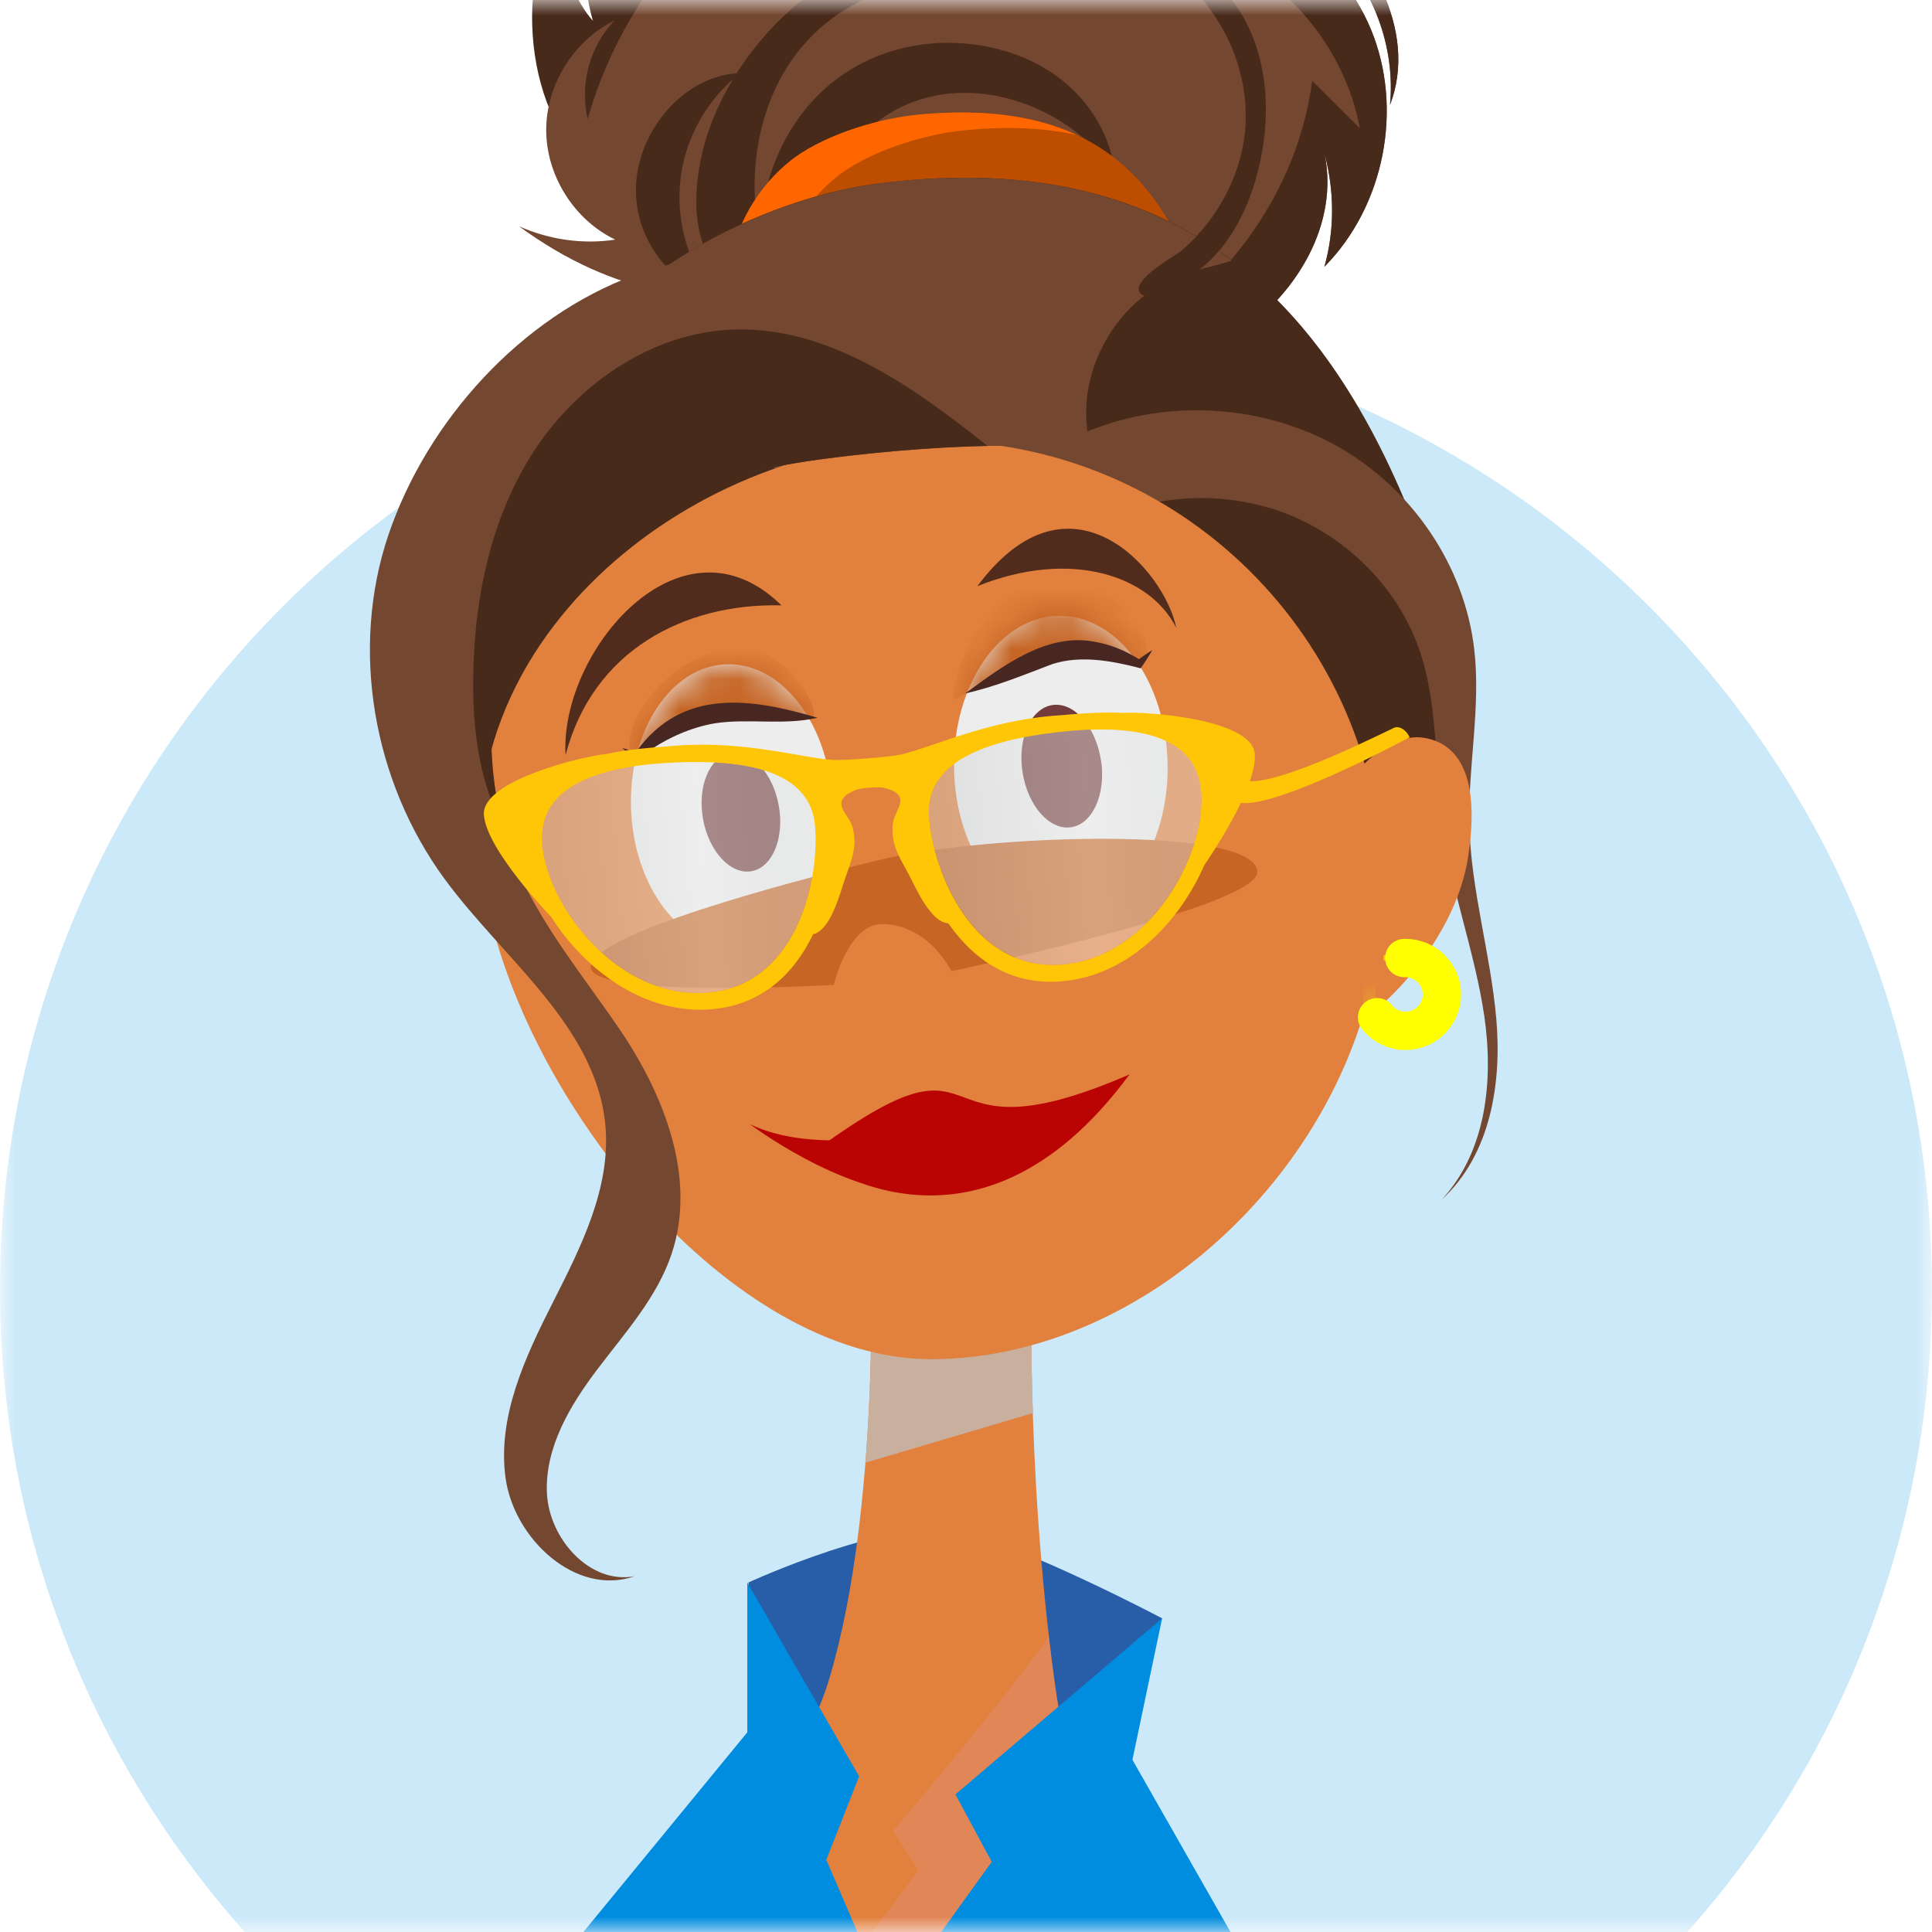
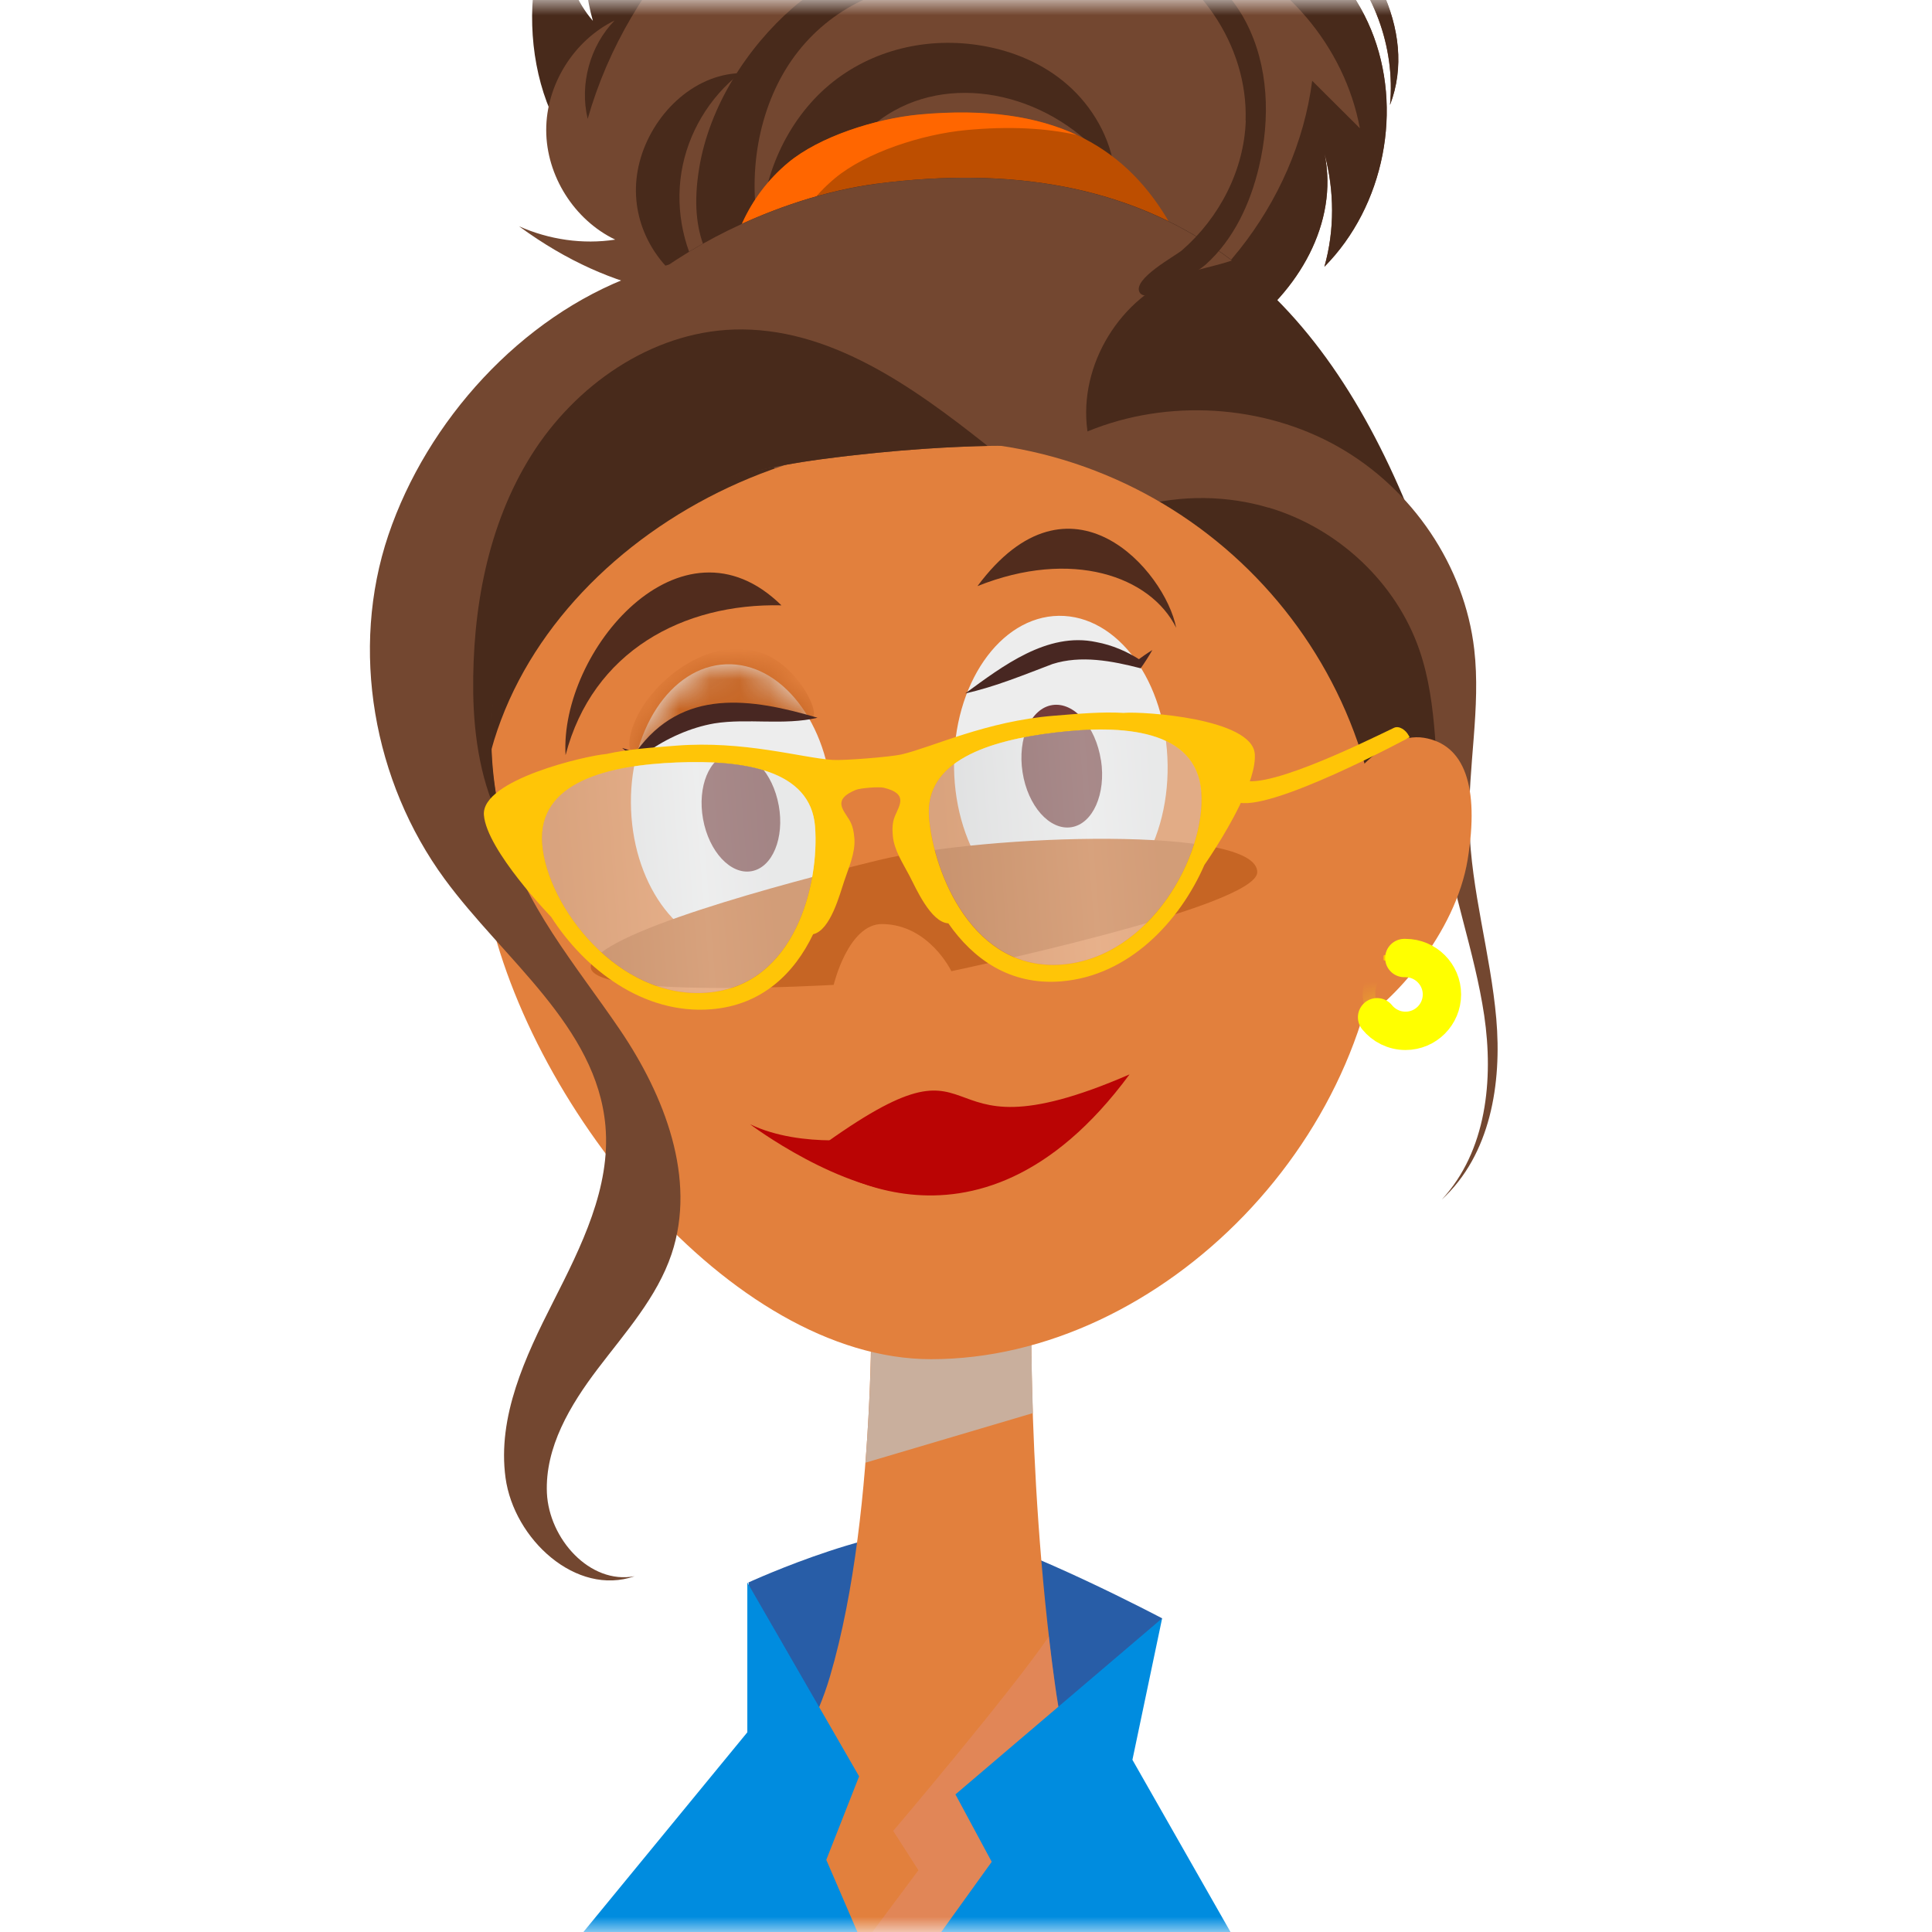
<svg xmlns="http://www.w3.org/2000/svg" width="64" height="64" viewBox="0 0 64 64" fill="none">
  <mask id="mask0_1_93" style="mask-type:alpha" maskUnits="userSpaceOnUse" x="0" y="0" width="64" height="64">
    <rect width="64" height="64" fill="#D9D9D9" />
  </mask>
  <g mask="url(#mask0_1_93)">
-     <path d="M64 42.712C64 45.864 63.544 48.906 62.695 51.779C62.487 52.486 62.256 53.183 61.998 53.867C60.509 57.883 58.236 61.517 55.359 64.585C55.31 64.638 55.26 64.691 55.207 64.744C54.487 65.507 53.727 66.23 52.935 66.917C52.829 67.01 52.72 67.102 52.611 67.191C52.502 67.287 52.39 67.38 52.278 67.469C52.122 67.598 51.967 67.723 51.808 67.849C51.61 68.007 51.409 68.162 51.204 68.314C51.052 68.43 50.897 68.542 50.742 68.654C50.629 68.734 50.517 68.816 50.405 68.896C49.962 69.209 49.513 69.51 49.054 69.797C48.935 69.873 48.816 69.949 48.694 70.022C48.588 70.085 48.479 70.151 48.373 70.217C48.059 70.402 47.742 70.584 47.422 70.759C47.088 70.947 46.751 71.122 46.411 71.294C45.932 71.535 45.443 71.766 44.948 71.987C44.733 72.083 44.522 72.176 44.307 72.261C44.158 72.324 44.01 72.384 43.861 72.443C43.835 72.456 43.808 72.466 43.782 72.473C43.637 72.532 43.491 72.588 43.346 72.645C43.125 72.731 42.9 72.81 42.679 72.889C42.421 72.981 42.163 73.067 41.903 73.153C41.334 73.338 40.763 73.507 40.182 73.659C39.983 73.712 39.782 73.764 39.581 73.811C38.273 74.131 36.931 74.369 35.564 74.517C35.448 74.531 35.336 74.544 35.221 74.554C35.214 74.557 35.204 74.557 35.194 74.557C34.986 74.58 34.778 74.597 34.566 74.613C34.286 74.636 34.002 74.656 33.718 74.669C33.46 74.683 33.199 74.696 32.941 74.702H32.938C32.875 74.702 32.819 74.706 32.756 74.706C32.505 74.712 32.251 74.716 32 74.716C31.349 74.716 30.702 74.696 30.061 74.656C29.906 74.65 29.751 74.636 29.595 74.626C29.321 74.607 29.054 74.584 28.783 74.557C28.36 74.514 27.937 74.465 27.521 74.405C26.705 74.29 25.899 74.147 25.103 73.969C24.7 73.883 24.301 73.787 23.904 73.682C23.627 73.609 23.353 73.533 23.078 73.454C22.804 73.375 22.533 73.292 22.263 73.206C22.137 73.17 22.015 73.127 21.896 73.087C21.704 73.025 21.513 72.958 21.321 72.889C21.215 72.856 21.113 72.816 21.011 72.777C20.819 72.711 20.631 72.638 20.446 72.565C20.373 72.536 20.297 72.506 20.221 72.476C20.145 72.45 20.073 72.42 20 72.387C19.851 72.328 19.703 72.268 19.557 72.205C19.409 72.146 19.263 72.08 19.118 72.017C18.969 71.954 18.824 71.888 18.679 71.819C18.563 71.766 18.441 71.71 18.322 71.654C18.322 71.654 18.32 71.653 18.315 71.65C18.292 71.641 18.269 71.627 18.246 71.617C18.104 71.548 17.962 71.479 17.82 71.409C17.675 71.337 17.533 71.267 17.394 71.195C17.252 71.122 17.11 71.049 16.971 70.973H16.974C16.908 70.934 16.839 70.897 16.773 70.861C16.218 70.56 15.67 70.243 15.135 69.913C14.986 69.82 14.837 69.728 14.689 69.632C14.243 69.348 13.807 69.051 13.377 68.744C13.295 68.684 13.212 68.625 13.13 68.562C7.851 64.701 3.799 59.261 1.671 52.939C1.519 52.489 1.377 52.037 1.245 51.581C0.793 50.015 0.459 48.4 0.251 46.745C0.086 45.424 0 44.08 0 42.712C0 27.092 11.194 14.082 26.002 11.274C27.065 11.072 28.149 10.924 29.245 10.831C30.154 10.752 31.072 10.712 32 10.712C32.859 10.712 33.708 10.745 34.55 10.811H34.553C36.244 10.947 37.893 11.208 39.498 11.598C39.842 11.677 40.182 11.766 40.519 11.862C42.342 12.361 44.102 13.018 45.78 13.824C45.78 13.824 45.784 13.824 45.787 13.827C45.873 13.87 45.959 13.91 46.045 13.953H46.048C47.581 14.706 49.05 15.574 50.434 16.552C58.639 22.346 64 31.905 64 42.712Z" fill="#CCE9F9" />
    <path d="M19.653 29.444L21.262 34.679L22.428 24.625L19.653 29.444Z" fill="#F5C423" />
    <path d="M24.796 52.42C24.796 52.42 29.589 50.214 31.802 50.732C34.015 51.244 38.497 53.609 38.497 53.609L33.724 63.274L25.718 60.328L24.796 52.423V52.42Z" fill="#285DA7" />
    <path d="M28.842 41.599C28.842 41.599 29.163 49.877 27.491 55.545C25.823 61.216 18.841 65.388 18.841 65.388L28.842 72.238L40.426 66.59C40.426 66.59 35.941 63.135 34.946 55.796C33.939 48.46 34.183 41.602 34.183 41.602H28.842V41.599Z" fill="#E2803D" />
    <g style="mix-blend-mode:multiply" opacity="0.39">
      <path d="M30.428 61.949L26.474 67.254L29.827 71.224L34.959 68.849L37.602 63.756C36.185 61.939 35.386 59.043 34.897 55.436C34.837 54.996 34.791 54.646 34.745 54.21C33.47 56.08 29.589 60.651 29.589 60.651L30.424 61.953L30.428 61.949Z" fill="#E19181" />
    </g>
    <g style="mix-blend-mode:multiply">
      <path d="M34.187 41.599H28.846C28.846 41.599 28.988 44.133 28.671 48.453L34.216 46.811C34.101 43.148 34.187 41.599 34.187 41.599Z" fill="#C9AF9D" />
    </g>
    <path d="M19.386 5.401C17.159 3.254 17.03 -1.532 19.092 -3.838C18.362 -2.401 18.59 -0.531 19.64 0.691C18.761 -2.434 20.069 -6.044 22.741 -7.884C25.414 -9.724 29.255 -9.651 31.858 -7.715C28.918 -9.357 24.737 -8.102 23.184 -5.113C21.632 -2.123 23.009 2.019 26.041 3.482C23.557 0.793 23.221 -1.796 24.188 -4.399C25.156 -7.002 29.169 -9.489 31.911 -9.935C34.652 -10.381 38.675 -8.478 39.491 -5.826C40.294 -3.217 39.524 0.559 37.714 2.603C33.896 6.914 24.449 10.293 19.382 5.408L19.386 5.401Z" fill="#482A1B" />
    <path d="M43.254 -3.497C43.234 -3.514 43.217 -3.527 43.197 -3.544C40.852 -5.45 37.681 -6.067 34.785 -5.215C34.771 -5.212 34.758 -5.208 34.745 -5.205C31.273 -4.178 28.049 -2.434 25.057 -0.393C26.061 -3.035 28.595 -4.858 31.293 -5.71C33.057 -6.269 34.9 -6.467 36.756 -6.546C34.306 -7.042 31.739 -6.949 29.351 -6.206C24.654 -4.736 20.812 -0.792 19.468 3.938C19.194 2.795 19.541 1.52 20.36 0.678C19.006 1.338 18.091 2.808 18.094 4.314C18.097 5.821 19.022 7.287 20.38 7.938C19.303 8.103 18.187 7.938 17.192 7.495C23.693 12.255 28.532 8.027 34.771 11.264C33.486 11.621 32.205 11.974 30.92 12.331C33.853 13.034 37.955 13.223 41.074 11.026C43.009 9.662 44.343 7.389 43.878 5.104C44.202 6.319 44.215 7.621 43.871 8.836C45.86 6.825 46.494 3.594 45.414 0.978C44.334 -1.634 41.602 -3.478 38.775 -3.497C40.687 -3.758 42.702 -3.104 44.096 -1.77C45.49 -0.435 46.226 1.553 46.045 3.475C46.999 0.975 45.321 -1.8 43.254 -3.497Z" fill="#734730" />
    <path d="M43.874 8.836C45.863 6.825 46.497 3.594 45.417 0.978C44.337 -1.634 41.605 -3.478 38.778 -3.497C40.69 -3.758 42.705 -3.104 44.099 -1.77C45.493 -0.435 46.23 1.553 46.048 3.475C47.002 0.975 45.325 -1.8 43.257 -3.497C43.237 -3.514 43.221 -3.527 43.201 -3.544C41.919 -4.584 40.393 -5.238 38.801 -5.483C35.884 -5.089 33.136 -3.157 32.152 -0.389C34.266 -2.16 37.338 -2.708 39.931 -1.773C42.524 -0.838 44.545 1.536 45.047 4.248C44.522 3.723 43.997 3.201 43.468 2.676C42.937 6.752 40.023 10.425 36.178 11.872L35.161 12.8C37.186 12.754 39.293 12.281 41.077 11.023C43.012 9.659 44.347 7.386 43.881 5.1C44.205 6.316 44.218 7.617 43.874 8.833V8.836Z" fill="#482A1B" />
    <path d="M26.266 0.255C27.571 -0.881 29.457 -1.364 31.062 -0.515C29.169 -0.561 27.353 0.38 26.233 1.982C25.116 3.584 24.723 5.821 25.189 7.911C25.189 5.88 26.078 3.977 27.475 2.808C28.875 1.639 30.748 1.2 32.565 1.52C33.559 1.695 34.553 2.098 35.366 2.811C36.182 3.525 36.799 4.572 36.922 5.685C35.164 3.271 31.927 2.375 29.619 3.667C28.314 4.397 27.389 5.781 26.993 7.36C26.685 8.592 26.953 9.883 25.747 10.461C24.955 10.841 25.196 10.808 24.519 10.002C23.547 8.843 22.788 7.855 23.161 5.573C23.495 3.515 24.763 1.563 26.263 0.258L26.266 0.255Z" fill="#482A1B" />
    <path d="M23.723 10.035C23.653 9.817 23.511 9.632 23.386 9.444C22.659 8.361 22.365 6.996 22.573 5.708C22.781 4.42 23.495 3.221 24.525 2.422C22.936 2.471 21.592 3.822 21.189 5.358C20.786 6.894 21.404 8.374 22.553 9.279L23.035 10.623C23.135 10.828 23.455 10.841 23.617 10.679C23.779 10.518 23.795 10.257 23.723 10.039V10.035Z" fill="#482A1B" />
    <path d="M24.066 9.655C24.122 8.096 24.77 6.508 26.111 5.391C27.138 4.536 29.001 3.931 30.467 3.796C34.814 3.393 37.192 4.823 38.642 7.211C40.013 9.467 39.372 12.106 38.675 14.62C38.566 15.01 31.647 14.739 30.946 14.702C29.635 14.633 28.327 14.521 27.029 14.369C26.583 14.316 25.675 14.342 25.301 14.144C24.908 13.936 24.829 13.441 24.697 13.081C24.287 11.974 24.023 10.821 24.066 9.659V9.655Z" fill="#BD4E00" />
    <path d="M26.246 13.589C25.837 12.483 25.572 11.33 25.615 10.167C25.671 8.608 26.319 7.02 27.66 5.903C28.687 5.048 30.55 4.443 32.017 4.308C33.434 4.176 34.636 4.242 35.67 4.47C34.345 3.855 32.657 3.591 30.464 3.792C28.997 3.928 27.135 4.529 26.107 5.388C24.763 6.508 24.119 8.093 24.063 9.652C24.02 10.811 24.284 11.964 24.694 13.074C24.826 13.434 24.905 13.93 25.298 14.138C25.559 14.276 26.081 14.306 26.527 14.329C26.391 14.101 26.329 13.817 26.243 13.589H26.246Z" fill="#FF6600" />
    <path d="M15.333 23.842C15.452 19.115 16.832 14.313 19.703 10.92C21.899 8.328 25.88 6.501 29.008 6.091C38.292 4.876 43.373 9.203 46.471 16.436C49.397 23.264 46.689 30.141 43.082 37.52C42.553 38.597 31.524 39.231 30.035 39.119C27.234 38.907 24.443 38.57 21.665 38.105C20.717 37.946 20.04 36.631 19.244 36.034C18.405 35.403 18.177 34.524 17.893 33.431C17.014 30.078 15.247 27.353 15.336 23.839L15.333 23.842Z" fill="#482A1B" />
    <path d="M29.004 6.095C26.785 6.385 24.139 7.389 22.002 8.876C22.583 8.863 23.145 8.965 23.564 9.351C24.373 10.098 24.152 11.436 23.673 12.427C22.778 14.29 21.543 12.136 20.667 14.012C19.792 15.888 23.769 12.833 25.529 13.92C26.477 14.504 23.442 23.822 24.548 23.713C27.643 23.413 30.685 22.56 33.483 21.203C34.897 20.519 36.393 19.512 36.647 17.959C36.852 16.717 36.192 15.508 36.02 14.26C35.723 12.093 37.116 9.814 39.181 9.091C39.713 8.906 40.278 8.81 40.806 8.631C37.883 6.418 34.068 5.427 28.997 6.091L29.004 6.095Z" fill="#734730" />
    <path d="M42.031 16.816C44.34 17.503 46.256 19.314 47.019 21.53C47.657 23.38 47.511 25.388 47.775 27.323C48.063 29.457 48.849 31.505 49.166 33.636C49.48 35.766 49.245 38.131 47.762 39.736C49.377 38.253 49.754 35.888 49.566 33.741C49.377 31.594 48.73 29.497 48.674 27.343C48.624 25.398 49.06 23.446 48.836 21.51C48.519 18.759 46.794 16.192 44.32 14.795C41.846 13.398 38.685 13.203 36.046 14.283C34.775 14.805 29.222 18.792 34.748 18.081C35.666 17.962 36.839 17.021 37.754 16.77C39.138 16.39 40.661 16.41 42.031 16.82V16.816Z" fill="#734730" />
    <path d="M28.162 28.199C27.538 27.868 24.056 26.944 21.846 27.314C19.746 27.667 18.976 29.299 18.976 29.299C18.976 29.299 20.152 29.332 21.873 29.186C23.594 29.044 27.65 30.072 28.192 30.303C28.727 30.527 28.783 28.536 28.159 28.199H28.162Z" fill="#231F20" />
    <path d="M42.454 26.699C40.228 26.442 36.779 27.551 36.168 27.911C35.554 28.278 35.67 30.266 36.202 30.015C36.737 29.758 40.753 28.519 42.484 28.572C44.205 28.631 45.116 28.542 45.116 28.542C45.116 28.542 44.562 26.947 42.454 26.699Z" fill="#231F20" />
    <path d="M24.578 32.311C27.488 32.215 28.515 34.557 28.515 34.557Z" fill="#231F20" />
    <path d="M24.565 31.267C22.841 31.261 21.305 31.525 20.053 31.462C20.053 31.462 20.529 32.668 20.997 32.625" fill="#231F20" />
    <path d="M41.262 3.994C41.348 1.5 39.676 -0.954 37.328 -1.79C38.969 -1.826 40.512 -0.729 41.272 0.727C42.031 2.184 42.084 3.934 41.704 5.533C41.417 6.745 40.869 7.928 39.944 8.76C39.709 8.972 37.982 10.151 37.747 9.678C37.523 9.233 38.926 8.486 39.158 8.288C40.393 7.214 41.212 5.639 41.268 3.994H41.262Z" fill="#482A1B" />
    <path d="M45.794 29.342C45.86 37.553 38.497 45.025 30.844 45.025C24.192 45.025 17.318 36.456 16.069 29.579C14.603 21.507 22.606 14.669 30.811 14.603C39.022 14.537 45.727 21.14 45.794 29.342Z" fill="#E2803D" />
    <path d="M21.011 9.12C17.259 10.498 14.147 13.936 12.865 17.725C11.587 21.513 12.363 25.89 14.728 29.117C16.684 31.786 19.765 34.002 20.056 37.299C20.235 39.34 19.257 41.285 18.329 43.115C17.401 44.942 16.469 46.927 16.747 48.958C17.027 50.99 19.088 52.892 21.021 52.215C19.534 52.493 18.187 50.97 18.117 49.457C18.051 47.944 18.887 46.547 19.802 45.342C20.717 44.136 21.764 42.977 22.246 41.543C23.085 39.043 22.015 36.291 20.535 34.111C19.075 31.964 17.321 29.943 16.664 27.429C15.118 21.513 18.322 16.235 22.091 16.575C22.091 16.575 23.617 15.69 27.221 15.211C30.808 14.732 33.305 14.768 33.305 14.768C31.481 9.441 26.21 7.211 21.007 9.124L21.011 9.12Z" fill="#734730" />
    <path d="M32.71 14.768C30.223 12.793 27.448 10.812 24.297 10.917C21.562 11.01 19.055 12.764 17.602 15.079C16.149 17.394 15.643 20.205 15.676 22.94C15.696 24.43 15.944 26.032 16.641 27.314C15.168 21.444 18.411 16.39 22.14 16.628C22.14 16.628 23.62 15.69 27.221 15.211C29.77 14.871 31.765 14.792 32.707 14.772L32.71 14.768Z" fill="#482A1B" />
    <path d="M38.497 53.609L31.65 59.442L32.852 61.675L29.443 66.415L27.372 61.609L28.459 58.844L24.756 52.42V57.385L14.715 69.616C19.709 72.813 25.648 74.679 32.013 74.679C36.727 74.679 41.206 73.672 45.235 71.852L37.513 58.296L38.497 53.609Z" fill="#008CDF" />
    <path d="M20.905 26.831C20.799 24.242 22.203 22.081 24.043 22.006C25.883 21.93 27.458 23.968 27.564 26.557C27.67 29.147 26.266 31.307 24.426 31.383C22.586 31.459 21.011 29.421 20.905 26.831Z" fill="#EDEDED" />
    <mask id="mask1_1_93" style="mask-type:luminance" maskUnits="userSpaceOnUse" x="20" y="21" width="9" height="12">
      <path d="M20.664 27.588C20.525 24.572 22.064 22.068 24.099 21.996C26.134 21.923 27.894 24.308 28.03 27.323C28.168 30.339 26.629 32.843 24.595 32.919C22.56 32.991 20.799 30.607 20.664 27.591V27.588Z" fill="white" />
    </mask>
    <g mask="url(#mask1_1_93)">
      <path d="M20.941 24.929C21.225 25.163 21.85 24.034 23.445 23.558C25.384 22.98 26.514 23.865 26.844 23.822C27.29 23.763 26.421 21.986 25.169 21.609C23.63 21.147 22.157 22.22 21.453 23.168C20.905 23.908 20.71 24.734 20.941 24.925V24.929Z" fill="#C66524" />
    </g>
    <path d="M25.797 26.679C25.992 27.759 25.589 28.734 24.898 28.859C24.205 28.985 23.485 28.212 23.29 27.135C23.095 26.058 23.498 25.081 24.188 24.955C24.882 24.83 25.602 25.602 25.797 26.683V26.679Z" fill="#733B3B" />
    <path d="M27.082 23.776C25.959 24.04 24.76 23.786 23.66 23.964C22.877 24.1 22.078 24.456 21.42 24.929C21.348 24.982 21.278 25.034 21.212 25.09C21.183 25.11 21.166 25.157 21.09 25.15C20.908 25.074 20.766 24.896 20.608 24.777C20.783 24.823 20.955 24.899 21.123 24.945C21.116 24.945 21.143 24.945 21.107 24.942C21.07 24.929 21.008 24.988 21.021 24.982C21.031 24.965 21.06 24.922 21.073 24.902C22.606 22.772 24.879 23.128 27.082 23.776Z" fill="#482722" />
    <path d="M31.604 25.431C31.564 22.679 33.12 20.427 35.072 20.4C37.027 20.374 38.639 22.58 38.679 25.335C38.718 28.086 37.163 30.339 35.211 30.369C33.255 30.395 31.64 28.189 31.604 25.434V25.431Z" fill="#EDEDED" />
    <mask id="mask2_1_93" style="mask-type:luminance" maskUnits="userSpaceOnUse" x="31" y="20" width="9" height="14">
-       <path d="M31.412 26.871C31.293 23.109 32.925 20.076 35.055 20.096C37.189 20.116 39.016 23.178 39.138 26.94C39.257 30.702 37.625 33.735 35.495 33.715C33.361 33.695 31.534 30.633 31.412 26.871Z" fill="white" />
-     </mask>
+       </mask>
    <g mask="url(#mask2_1_93)">
-       <path d="M31.666 23.158C31.997 22.996 32.832 22.29 34.415 21.814C36.334 21.236 37.734 22.309 37.975 21.781C38.183 21.325 37.258 19.769 36.026 19.267C34.51 18.646 33.047 19.829 32.344 20.906C31.795 21.744 31.376 23.304 31.67 23.158H31.666Z" fill="#C66524" />
-     </g>
+       </g>
    <path d="M36.472 25.18C36.644 26.296 36.202 27.294 35.485 27.403C34.768 27.512 34.045 26.696 33.873 25.579C33.701 24.463 34.144 23.465 34.86 23.356C35.577 23.247 36.297 24.063 36.469 25.18H36.472Z" fill="#733B3B" />
    <path d="M31.98 22.967C33.209 22.068 34.699 20.925 36.31 21.269C36.849 21.368 37.348 21.586 37.787 21.873L37.642 21.903C37.81 21.771 37.988 21.649 38.173 21.533C38.054 21.741 37.926 21.943 37.787 22.138C36.829 21.89 35.805 21.698 34.867 21.996C33.952 22.342 32.974 22.749 31.98 22.97V22.967Z" fill="#482722" />
    <path d="M18.735 25.015C18.533 21.576 22.567 16.79 25.886 20.053C22.633 19.977 19.63 21.576 18.735 25.015Z" fill="#512C1D" />
    <path d="M38.963 20.797C38.596 18.91 35.452 15.277 32.38 19.416C35.498 18.167 38.114 19.086 38.963 20.797Z" fill="#512C1D" />
    <path d="M19.571 32.001C19.412 33.104 27.617 32.625 27.617 32.625C27.617 32.625 28.099 30.593 29.232 30.61C30.781 30.63 31.515 32.172 31.515 32.172C31.515 32.172 41.622 30.058 41.648 28.896C41.675 27.353 32.723 27.614 29.093 28.496C25.926 29.272 19.723 30.924 19.571 32.001Z" fill="#C66524" />
    <path d="M48.618 28.476C48.221 30.907 46.127 33.259 44.859 33.943C43.505 33.725 43.227 30.914 43.623 28.486C44.02 26.052 45.813 24.222 47.168 24.44C48.512 24.658 49.014 26.045 48.618 28.476Z" fill="#E2803D" />
    <path d="M26.791 38.273C26.791 38.273 32.238 42.617 37.417 35.591C30.111 38.765 33.308 33.428 26.791 38.273Z" fill="#BA0404" />
    <path d="M28.912 37.685C28.912 37.685 26.583 38.075 24.846 37.242C24.846 37.242 27.855 39.518 30.405 39.532C28.945 39.525 32.525 39.29 29.014 37.239" fill="#BA0404" />
    <path d="M46.444 31.637H45.866C45.846 31.637 45.83 31.654 45.83 31.674V31.782C45.83 31.803 45.846 31.819 45.866 31.819H46.444C46.464 31.819 46.481 31.803 46.481 31.782V31.674C46.481 31.654 46.464 31.637 46.444 31.637Z" fill="#FFC507" />
    <path d="M45.618 33.698C45.84 33.972 46.18 34.148 46.56 34.148C47.227 34.148 47.766 33.606 47.766 32.942C47.766 32.278 47.224 31.736 46.56 31.736C46.547 31.736 46.533 31.736 46.52 31.736" stroke="#FFFF00" stroke-width="1.27" stroke-miterlimit="10" stroke-linecap="round" />
    <mask id="mask3_1_93" style="mask-type:luminance" maskUnits="userSpaceOnUse" x="45" y="33" width="2" height="2">
      <path d="M45.047 34.346L45.308 33.659C45.308 33.659 45.694 33.358 45.718 33.332C45.764 33.279 46.365 33.206 46.365 33.206L45.047 34.349V34.346Z" fill="white" />
    </mask>
    <g mask="url(#mask3_1_93)">
      <path d="M45.618 33.91C45.556 33.91 45.496 33.883 45.453 33.83C45.252 33.579 45.14 33.266 45.14 32.942C45.14 32.618 45.258 32.281 45.477 32.024C45.553 31.934 45.685 31.925 45.774 32.001C45.863 32.077 45.873 32.209 45.797 32.298C45.645 32.476 45.559 32.707 45.559 32.942C45.559 33.176 45.635 33.388 45.78 33.566C45.853 33.655 45.84 33.788 45.747 33.864C45.708 33.893 45.661 33.91 45.615 33.91H45.618Z" fill="#FFFF00" />
    </g>
    <path d="M37.239 23.617C36.492 23.571 35.69 23.647 34.907 23.71C32.67 23.888 30.89 24.75 29.866 24.991C29.509 25.074 27.941 25.2 27.574 25.173C26.524 25.097 24.634 24.526 22.398 24.701C21.612 24.764 20.809 24.816 20.079 24.978C19.442 25.028 15.937 25.827 16.03 27C16.122 28.169 18.256 30.372 18.256 30.372C19.366 32.106 21.311 33.612 23.554 33.434C25.245 33.299 26.316 32.242 26.936 30.947C27.515 30.821 27.825 29.596 27.964 29.193C28.109 28.75 28.334 28.265 28.304 27.789C28.284 27.558 28.254 27.36 28.132 27.155C27.914 26.802 27.584 26.484 28.347 26.167C28.492 26.105 29.126 26.055 29.278 26.095C30.081 26.29 29.807 26.653 29.645 27.036C29.556 27.257 29.556 27.459 29.576 27.687C29.615 28.159 29.916 28.605 30.131 29.018C30.329 29.394 30.827 30.554 31.415 30.587C32.234 31.766 33.453 32.645 35.148 32.509C37.391 32.331 39.075 30.534 39.898 28.651C39.898 28.651 40.568 27.697 41.06 26.689C41.367 26.065 41.602 25.418 41.566 24.972C41.473 23.799 37.883 23.564 37.245 23.614L37.239 23.617ZM23.422 32.886C20.489 33.117 18.127 30.038 17.962 27.961C17.797 25.883 20.192 25.348 22.418 25.259C24.647 25.166 26.851 25.507 26.999 27.373C27.148 29.239 26.358 32.654 23.422 32.886ZM35.174 31.954C32.241 32.185 30.923 28.939 30.775 27.072C30.626 25.209 32.75 24.526 34.966 24.265C37.179 24 39.627 24.152 39.792 26.23C39.957 28.311 38.107 31.723 35.178 31.954H35.174Z" fill="#FFC507" />
    <path opacity="0.44" d="M39.792 26.227C39.957 28.308 38.107 31.72 35.178 31.951C32.248 32.182 30.927 28.935 30.778 27.069C30.629 25.206 32.753 24.522 34.969 24.262C37.182 23.997 39.63 24.149 39.795 26.227H39.792Z" fill="url(#paint0_linear_1_93)" />
    <path opacity="0.44" d="M26.999 27.37C27.148 29.236 26.358 32.651 23.422 32.883C20.485 33.114 18.127 30.035 17.962 27.958C17.797 25.88 20.192 25.345 22.418 25.256C24.647 25.163 26.851 25.503 26.999 27.37Z" fill="url(#paint1_linear_1_93)" />
    <path d="M46.662 24.357L46.695 24.423C46.695 24.423 41.965 26.977 40.955 26.56C40.766 26.481 40.951 25.672 41.017 25.748C41.562 26.372 45.106 24.625 46.177 24.11C46.349 24.027 46.573 24.189 46.659 24.357H46.662Z" fill="#FFC507" />
  </g>
  <defs>
    <linearGradient id="paint0_linear_1_93" x1="30.884" y1="28.438" x2="39.909" y2="27.723" gradientUnits="userSpaceOnUse">
      <stop offset="0.05" stop-color="#CDCFD0" />
      <stop offset="0.58" stop-color="#EDEEEE" />
      <stop offset="0.82" stop-color="#E2E3E4" />
    </linearGradient>
    <linearGradient id="paint1_linear_1_93" x1="16.146" y1="4.984" x2="25.172" y2="4.269" gradientUnits="userSpaceOnUse">
      <stop offset="0.05" stop-color="#CDCFD0" />
      <stop offset="0.58" stop-color="#EDEEEE" />
      <stop offset="0.82" stop-color="#E2E3E4" />
    </linearGradient>
  </defs>
</svg>